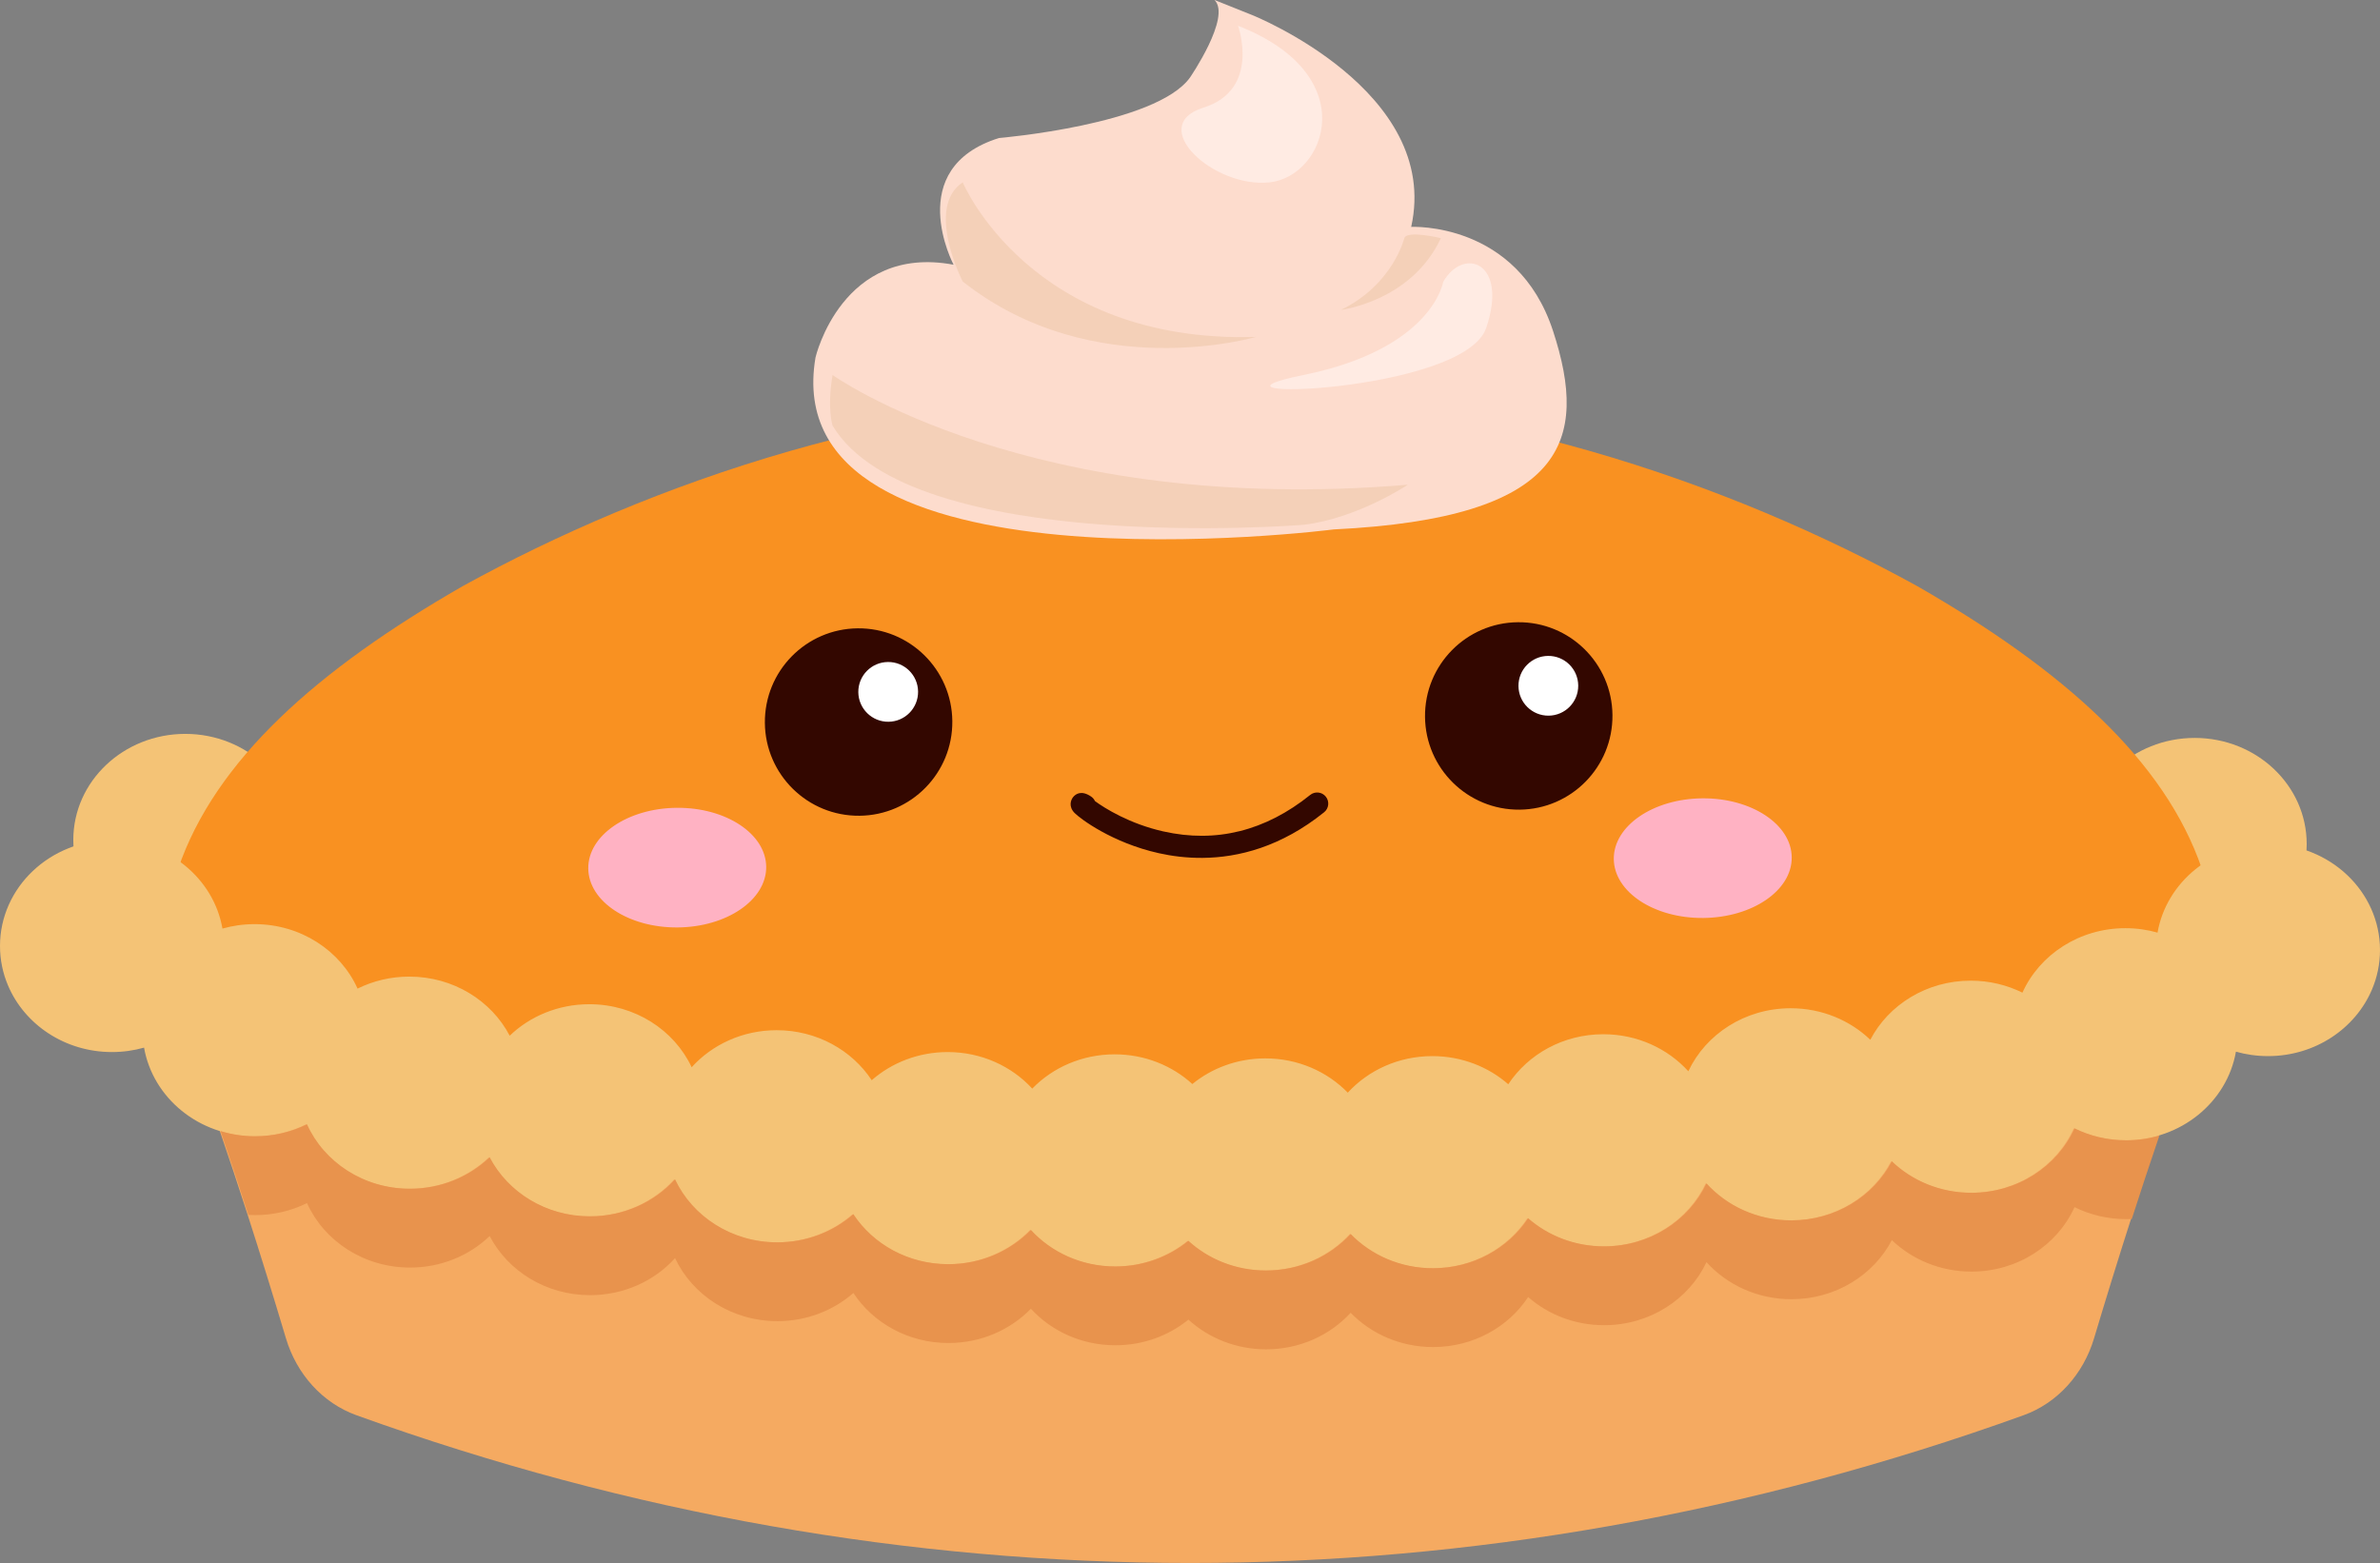
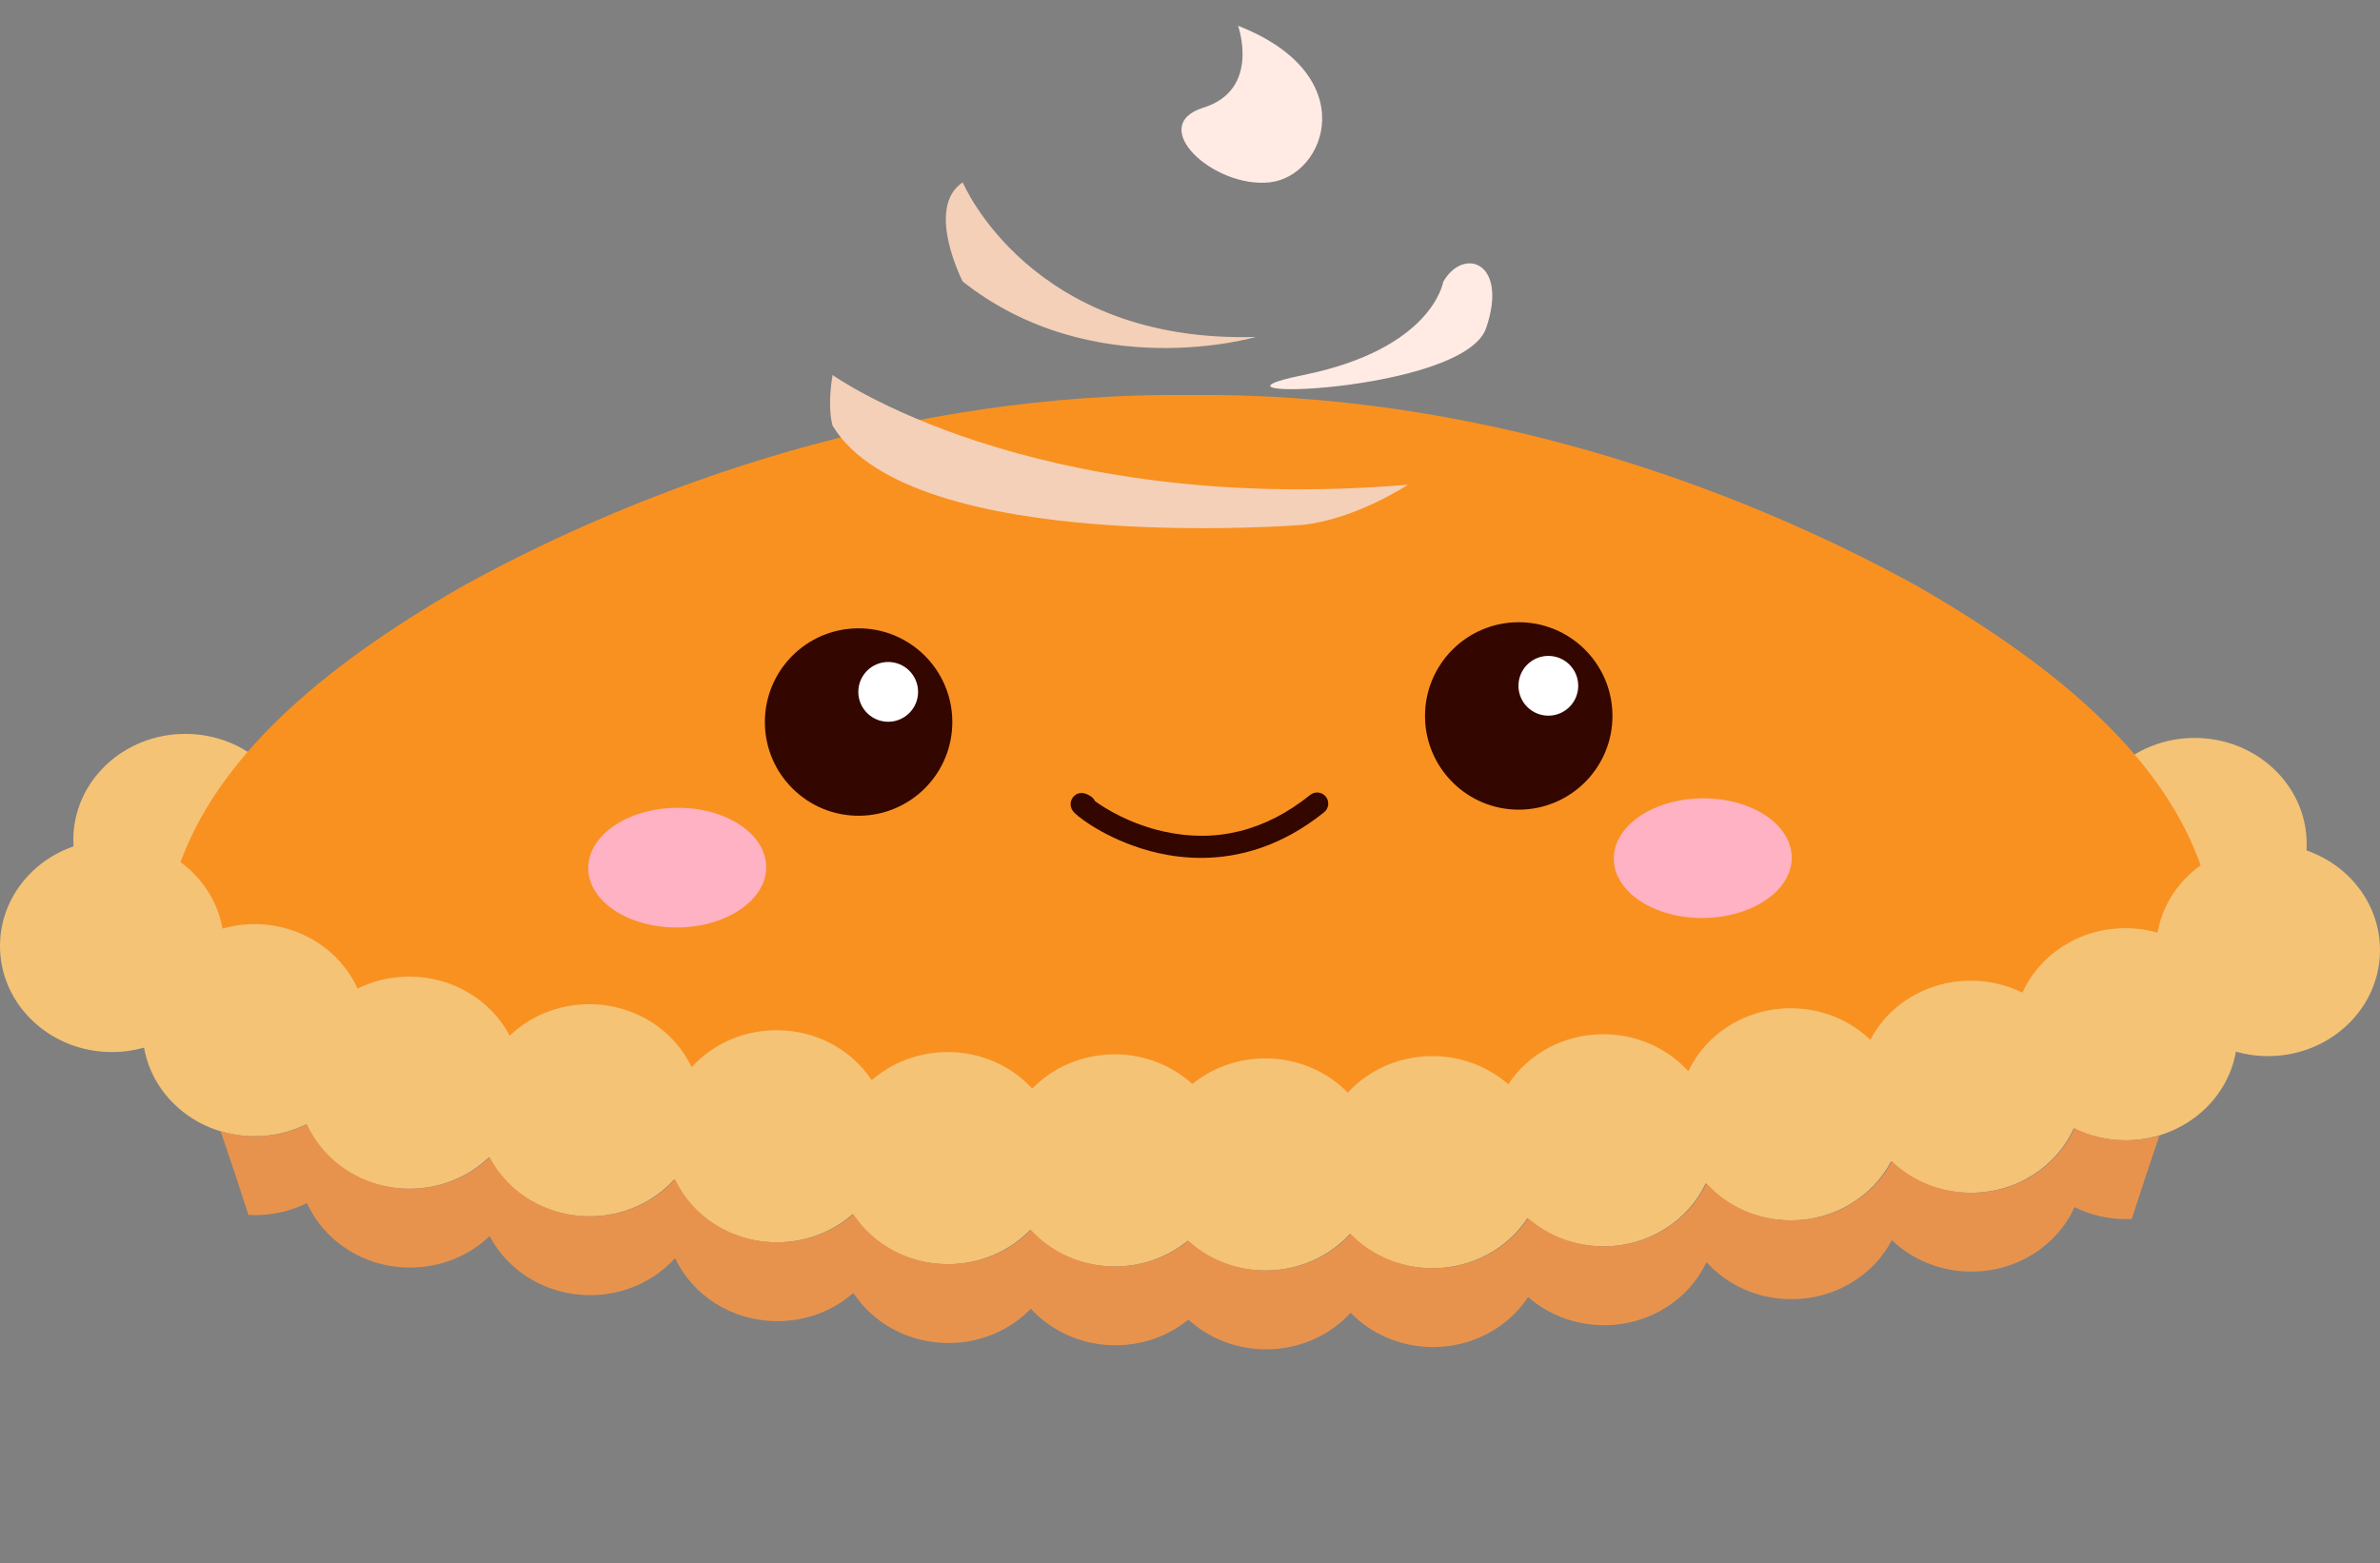
<svg xmlns="http://www.w3.org/2000/svg" height="638.6" preserveAspectRatio="xMidYMid meet" version="1.0" viewBox="0.0 0.0 972.3 638.6" width="972.3" zoomAndPan="magnify">
  <rect x="0.0" y="0.0" width="972.3" height="638.6" fill="#808080" stroke="none" />
  <defs>
    <clipPath id="a">
-       <path d="M 66 399 L 906 399 L 906 638.59 L 66 638.59 Z M 66 399" />
-     </clipPath>
+       </clipPath>
    <clipPath id="b">
      <path d="M 0 343 L 972.301 343 L 972.301 520 L 0 520 Z M 0 343" />
    </clipPath>
  </defs>
  <g>
    <g id="change1_1">
      <path d="M 850.848 344.832 C 850.848 368.766 871.328 388.168 896.598 388.168 C 921.867 388.168 942.352 368.766 942.352 344.832 C 942.352 320.898 921.867 301.5 896.598 301.5 C 871.328 301.5 850.848 320.898 850.848 344.832" fill="#f4c376" />
    </g>
    <g id="change1_2">
      <path d="M 121.449 343.18 C 121.449 367.113 100.965 386.516 75.699 386.516 C 50.43 386.516 29.945 367.113 29.945 343.18 C 29.945 319.246 50.43 299.848 75.699 299.848 C 100.965 299.848 121.449 319.246 121.449 343.18" fill="#f4c376" />
    </g>
    <g clip-path="url(#a)" id="change2_1">
      <path d="M 905.336 399.816 C 897.434 419.82 889.617 441.242 881.863 463.973 C 878.09 475.027 874.324 486.398 870.578 498.059 C 865.523 513.789 860.496 530.059 855.477 546.824 C 851.062 561.586 840.41 573.285 826.719 578.219 C 603.383 658.715 368.914 658.715 145.578 578.219 C 131.895 573.285 121.234 561.586 116.82 546.824 C 111.629 529.461 106.418 512.629 101.18 496.379 C 97.402 484.652 93.609 473.234 89.805 462.129 C 82.254 440.082 74.652 419.273 66.965 399.816 L 905.336 399.816" fill="#f5aa61" />
    </g>
    <g id="change3_1">
      <path d="M 486.148 161.391 C 370.414 160.191 265.039 197.613 189.035 239.48 C 129.461 273.695 87.902 310.641 72.77 354.969 C 66.211 374.172 74.777 396.465 90.328 401.398 C 350.473 483.996 621.824 483.996 881.969 401.398 C 897.52 396.465 906.086 374.172 899.527 354.969 C 884.395 310.641 842.836 273.695 783.262 239.48 C 707.258 197.613 601.883 160.191 486.148 161.391" fill="#f99121" />
    </g>
    <g clip-path="url(#b)" id="change1_3">
      <path d="M 972.297 388.168 C 972.297 393.859 971.141 399.293 969.031 404.27 C 962.285 420.23 945.805 431.504 926.547 431.504 C 921.988 431.504 917.598 430.867 913.441 429.688 C 909.855 450.234 891.027 465.902 868.316 465.902 C 860.691 465.902 853.516 464.125 847.191 461.008 C 840.215 476.488 823.992 487.344 805.098 487.344 C 792.371 487.344 780.863 482.418 772.57 474.477 C 765.098 488.777 749.535 498.617 731.551 498.617 C 717.656 498.617 705.223 492.75 696.828 483.488 C 689.703 498.656 673.672 509.234 655.016 509.234 C 643.035 509.234 632.137 504.871 623.98 497.734 C 615.902 510 601.527 518.172 585.141 518.172 C 571.816 518.172 559.824 512.773 551.469 504.164 C 543.078 513.309 530.719 519.098 516.93 519.098 C 504.602 519.098 493.422 514.469 485.195 506.965 C 477.18 513.488 466.766 517.449 455.371 517.449 C 441.578 517.449 429.219 511.656 420.832 502.516 C 412.469 511.121 400.48 516.52 387.16 516.52 C 370.77 516.52 356.402 508.352 348.316 496.078 C 340.16 503.223 329.262 507.59 317.281 507.59 C 298.633 507.59 282.594 497.004 275.469 481.84 C 267.082 491.094 254.648 496.969 240.754 496.969 C 222.758 496.969 207.207 487.129 199.734 472.828 C 191.434 480.77 179.93 485.691 167.207 485.691 C 148.305 485.691 132.082 474.84 125.105 459.352 C 118.789 462.477 111.605 464.254 103.984 464.254 C 81.277 464.254 62.441 448.582 58.855 428.039 C 54.707 429.211 50.309 429.848 45.75 429.848 C 26.492 429.848 10.012 418.574 3.266 402.621 C 1.156 397.645 0 392.211 0 386.52 C 0 362.586 20.484 343.184 45.75 343.184 C 68.457 343.184 87.293 358.848 90.879 379.395 C 95.035 378.219 99.426 377.582 103.984 377.582 C 122.883 377.582 139.102 388.434 146.074 403.922 C 152.402 400.797 159.578 399.02 167.207 399.02 C 185.195 399.02 200.754 408.859 208.227 423.164 C 216.52 415.219 228.027 410.301 240.754 410.301 C 259.406 410.301 275.445 420.879 282.562 436.047 C 290.953 426.785 303.391 420.918 317.281 420.918 C 333.676 420.918 348.043 429.086 356.121 441.355 C 364.277 434.215 375.18 429.848 387.16 429.848 C 400.953 429.848 413.312 435.641 421.699 444.781 C 430.062 436.176 442.047 430.777 455.371 430.777 C 467.699 430.777 478.883 435.402 487.109 442.914 C 495.117 436.383 505.527 432.434 516.93 432.434 C 530.25 432.434 542.242 437.828 550.605 446.434 C 558.992 437.289 571.348 431.504 585.141 431.504 C 597.117 431.504 608.02 435.867 616.176 443.004 C 624.254 430.738 638.625 422.566 655.016 422.566 C 668.906 422.566 681.344 428.441 689.734 437.695 C 696.859 422.535 712.891 411.949 731.551 411.949 C 744.273 411.949 755.777 416.875 764.074 424.82 C 771.551 410.516 787.109 400.676 805.098 400.676 C 812.719 400.676 819.902 402.449 826.223 405.578 C 833.195 390.09 849.418 379.234 868.316 379.234 C 872.871 379.234 877.27 379.871 881.418 381.047 C 885.004 360.504 903.84 344.832 926.547 344.832 C 951.812 344.832 972.297 364.234 972.297 388.168" fill="#f4c376" />
    </g>
    <g id="change4_1">
      <path d="M 882.18 463.973 C 878.402 475.027 874.641 486.398 870.895 498.059 C 870.145 498.09 869.387 498.109 868.629 498.109 C 861.008 498.109 853.828 496.336 847.504 493.211 C 840.527 508.695 824.309 519.547 805.41 519.547 C 792.688 519.547 781.176 514.629 772.883 506.684 C 765.41 520.988 749.852 530.828 731.863 530.828 C 717.973 530.828 705.535 524.953 697.145 515.695 C 690.02 530.867 673.988 541.445 655.328 541.445 C 643.352 541.445 632.449 537.078 624.293 529.941 C 616.215 542.211 601.844 550.375 585.453 550.375 C 572.133 550.375 560.141 544.977 551.785 536.371 C 543.391 545.52 531.031 551.305 517.242 551.305 C 504.914 551.305 493.734 546.676 485.508 539.168 C 477.496 545.695 467.082 549.648 455.684 549.648 C 441.891 549.648 429.535 543.863 421.148 534.723 C 412.785 543.328 400.793 548.727 387.477 548.727 C 371.082 548.727 356.715 540.555 348.633 528.289 C 340.477 535.422 329.574 539.789 317.598 539.789 C 298.945 539.789 282.906 529.211 275.781 514.047 C 267.395 523.305 254.961 529.172 241.066 529.172 C 223.074 529.172 207.52 519.332 200.047 505.027 C 191.75 512.973 180.246 517.898 167.52 517.898 C 148.617 517.898 132.398 507.047 125.422 491.559 C 119.102 494.684 111.918 496.461 104.297 496.461 C 103.355 496.461 102.418 496.434 101.492 496.379 C 97.719 484.652 93.926 473.234 90.121 462.129 C 94.582 463.508 99.348 464.254 104.297 464.254 C 111.918 464.254 119.102 462.477 125.422 459.352 C 132.398 474.84 148.617 485.691 167.52 485.691 C 180.246 485.691 191.75 480.77 200.047 472.828 C 207.52 487.129 223.074 496.969 241.066 496.969 C 254.961 496.969 267.395 491.094 275.781 481.84 C 282.906 497.004 298.945 507.59 317.598 507.59 C 329.574 507.59 340.477 503.223 348.633 496.078 C 356.715 508.352 371.082 516.52 387.477 516.52 C 400.793 516.52 412.785 511.121 421.148 502.516 C 429.535 511.656 441.891 517.449 455.684 517.449 C 467.082 517.449 477.496 513.488 485.508 506.965 C 493.734 514.469 504.914 519.098 517.242 519.098 C 531.031 519.098 543.391 513.309 551.785 504.164 C 560.141 512.773 572.133 518.172 585.453 518.172 C 601.844 518.172 616.215 510 624.293 497.734 C 632.449 504.871 643.352 509.234 655.328 509.234 C 673.988 509.234 690.02 498.656 697.145 483.488 C 705.535 492.75 717.973 498.617 731.863 498.617 C 749.852 498.617 765.41 488.777 772.883 474.477 C 781.176 482.418 792.688 487.344 805.41 487.344 C 824.309 487.344 840.527 476.488 847.504 461.008 C 853.828 464.125 861.008 465.902 868.629 465.902 C 873.348 465.902 877.898 465.227 882.18 463.973" fill="#e8934d" />
    </g>
    <g id="change5_1">
-       <path d="M 511.621 6.18 C 511.621 6.18 588.875 37.082 576.516 92.707 C 576.516 92.707 619.777 90.387 634.453 135.195 C 649.133 180.004 639.863 211.676 544.84 216.312 C 544.84 216.312 316.172 245.668 333.164 146.012 C 333.164 146.012 343.98 99.656 389.562 108.156 C 389.562 108.156 368.703 68.758 408.102 56.395 C 408.102 56.395 472.262 50.988 486.148 31.676 C 486.148 31.676 503.125 6.953 496.172 0 L 511.621 6.18" fill="#fddccd" />
-     </g>
+       </g>
    <g id="change6_1">
      <path d="M 393.297 74.504 C 393.297 74.504 420.879 140.461 513.105 137.652 C 513.105 137.652 446.738 157.25 393.297 115.016 C 393.297 115.016 377.781 84.848 393.297 74.504" fill="#f4d0b8" />
    </g>
    <g id="change6_2">
-       <path d="M 573.703 97.305 C 573.703 97.305 569.105 116.266 547.848 126.605 C 547.848 126.605 576.574 123.16 588.641 97.305 C 588.641 97.305 574.852 93.934 573.703 97.305" fill="#f4d0b8" />
-     </g>
+       </g>
    <g id="change6_3">
      <path d="M 340.133 153.227 C 340.133 153.227 420.879 210.977 575.164 198.047 C 575.164 198.047 554.512 211.84 532.516 214.426 C 532.516 214.426 372.301 227.355 340.133 173.914 C 340.133 173.914 337.82 167.02 340.133 153.227" fill="#f4d0b8" />
    </g>
    <g id="change7_1">
      <path d="M 505.773 10.531 C 505.773 10.531 515.168 36.613 491.645 43.977 C 468.117 51.34 495.695 76.984 518.68 74.504 C 541.664 72.023 557.223 30.633 505.773 10.531" fill="#ffebe3" />
    </g>
    <g id="change7_2">
      <path d="M 589.578 115.184 C 589.578 115.184 585.328 142.5 532.469 153.227 C 479.609 163.953 598.031 160.988 607.164 133.973 C 616.297 106.957 597.852 100.684 589.578 115.184" fill="#ffebe3" />
    </g>
    <g id="change8_1">
      <path d="M 389.051 294.652 C 389.246 315.801 372.262 333.102 351.113 333.297 C 329.969 333.492 312.664 316.508 312.473 295.359 C 312.277 274.215 329.262 256.914 350.406 256.719 C 371.555 256.523 388.855 273.508 389.051 294.652" fill="#330700" />
    </g>
    <g id="change9_1">
      <path d="M 375.062 282.574 C 375.125 289.316 369.711 294.832 362.969 294.895 C 356.227 294.957 350.711 289.539 350.648 282.797 C 350.586 276.055 356 270.539 362.742 270.477 C 369.484 270.414 375.004 275.832 375.062 282.574" fill="#fff" />
    </g>
    <g id="change8_2">
      <path d="M 658.738 292.164 C 658.938 313.309 641.949 330.609 620.805 330.805 C 599.656 331.004 582.355 314.016 582.16 292.871 C 581.969 271.723 598.949 254.422 620.098 254.227 C 641.242 254.031 658.547 271.016 658.738 292.164" fill="#330700" />
    </g>
    <g id="change9_2">
      <path d="M 644.754 280.082 C 644.816 286.824 639.402 292.344 632.66 292.402 C 625.918 292.465 620.402 287.051 620.34 280.309 C 620.277 273.566 625.691 268.051 632.434 267.988 C 639.176 267.926 644.691 273.34 644.754 280.082" fill="#fff" />
    </g>
    <g id="change8_3">
      <path d="M 491.328 350.512 C 484.711 350.574 478.68 349.766 473.477 348.609 C 454.188 344.312 441.184 334.387 438.996 332.16 C 436.434 329.547 437.441 326.82 438.445 325.621 C 439.469 324.398 441.777 322.75 445.754 325.453 C 446.461 325.934 446.984 326.574 447.32 327.297 C 451.371 330.285 461.512 336.602 475.254 339.699 C 496.746 344.547 516.93 339.531 535.246 324.797 C 537.199 323.223 540.059 323.531 541.629 325.484 C 543.199 327.441 542.891 330.297 540.938 331.871 C 523.359 346.016 505.926 350.379 491.328 350.512" fill="#330700" />
    </g>
    <g id="change10_1">
      <path d="M 313.016 354.156 C 313.137 367.656 296.965 378.75 276.891 378.934 C 256.816 379.121 240.445 368.328 240.32 354.828 C 240.195 341.328 256.367 330.234 276.441 330.051 C 296.516 329.863 312.891 340.656 313.016 354.156" fill="#ffb2c3" />
    </g>
    <g id="change10_2">
      <path d="M 731.977 350.289 C 732.102 363.785 715.93 374.883 695.855 375.066 C 675.781 375.25 659.406 364.457 659.281 350.961 C 659.16 337.461 675.332 326.367 695.406 326.18 C 715.48 325.996 731.855 336.789 731.977 350.289" fill="#ffb2c3" />
    </g>
  </g>
</svg>